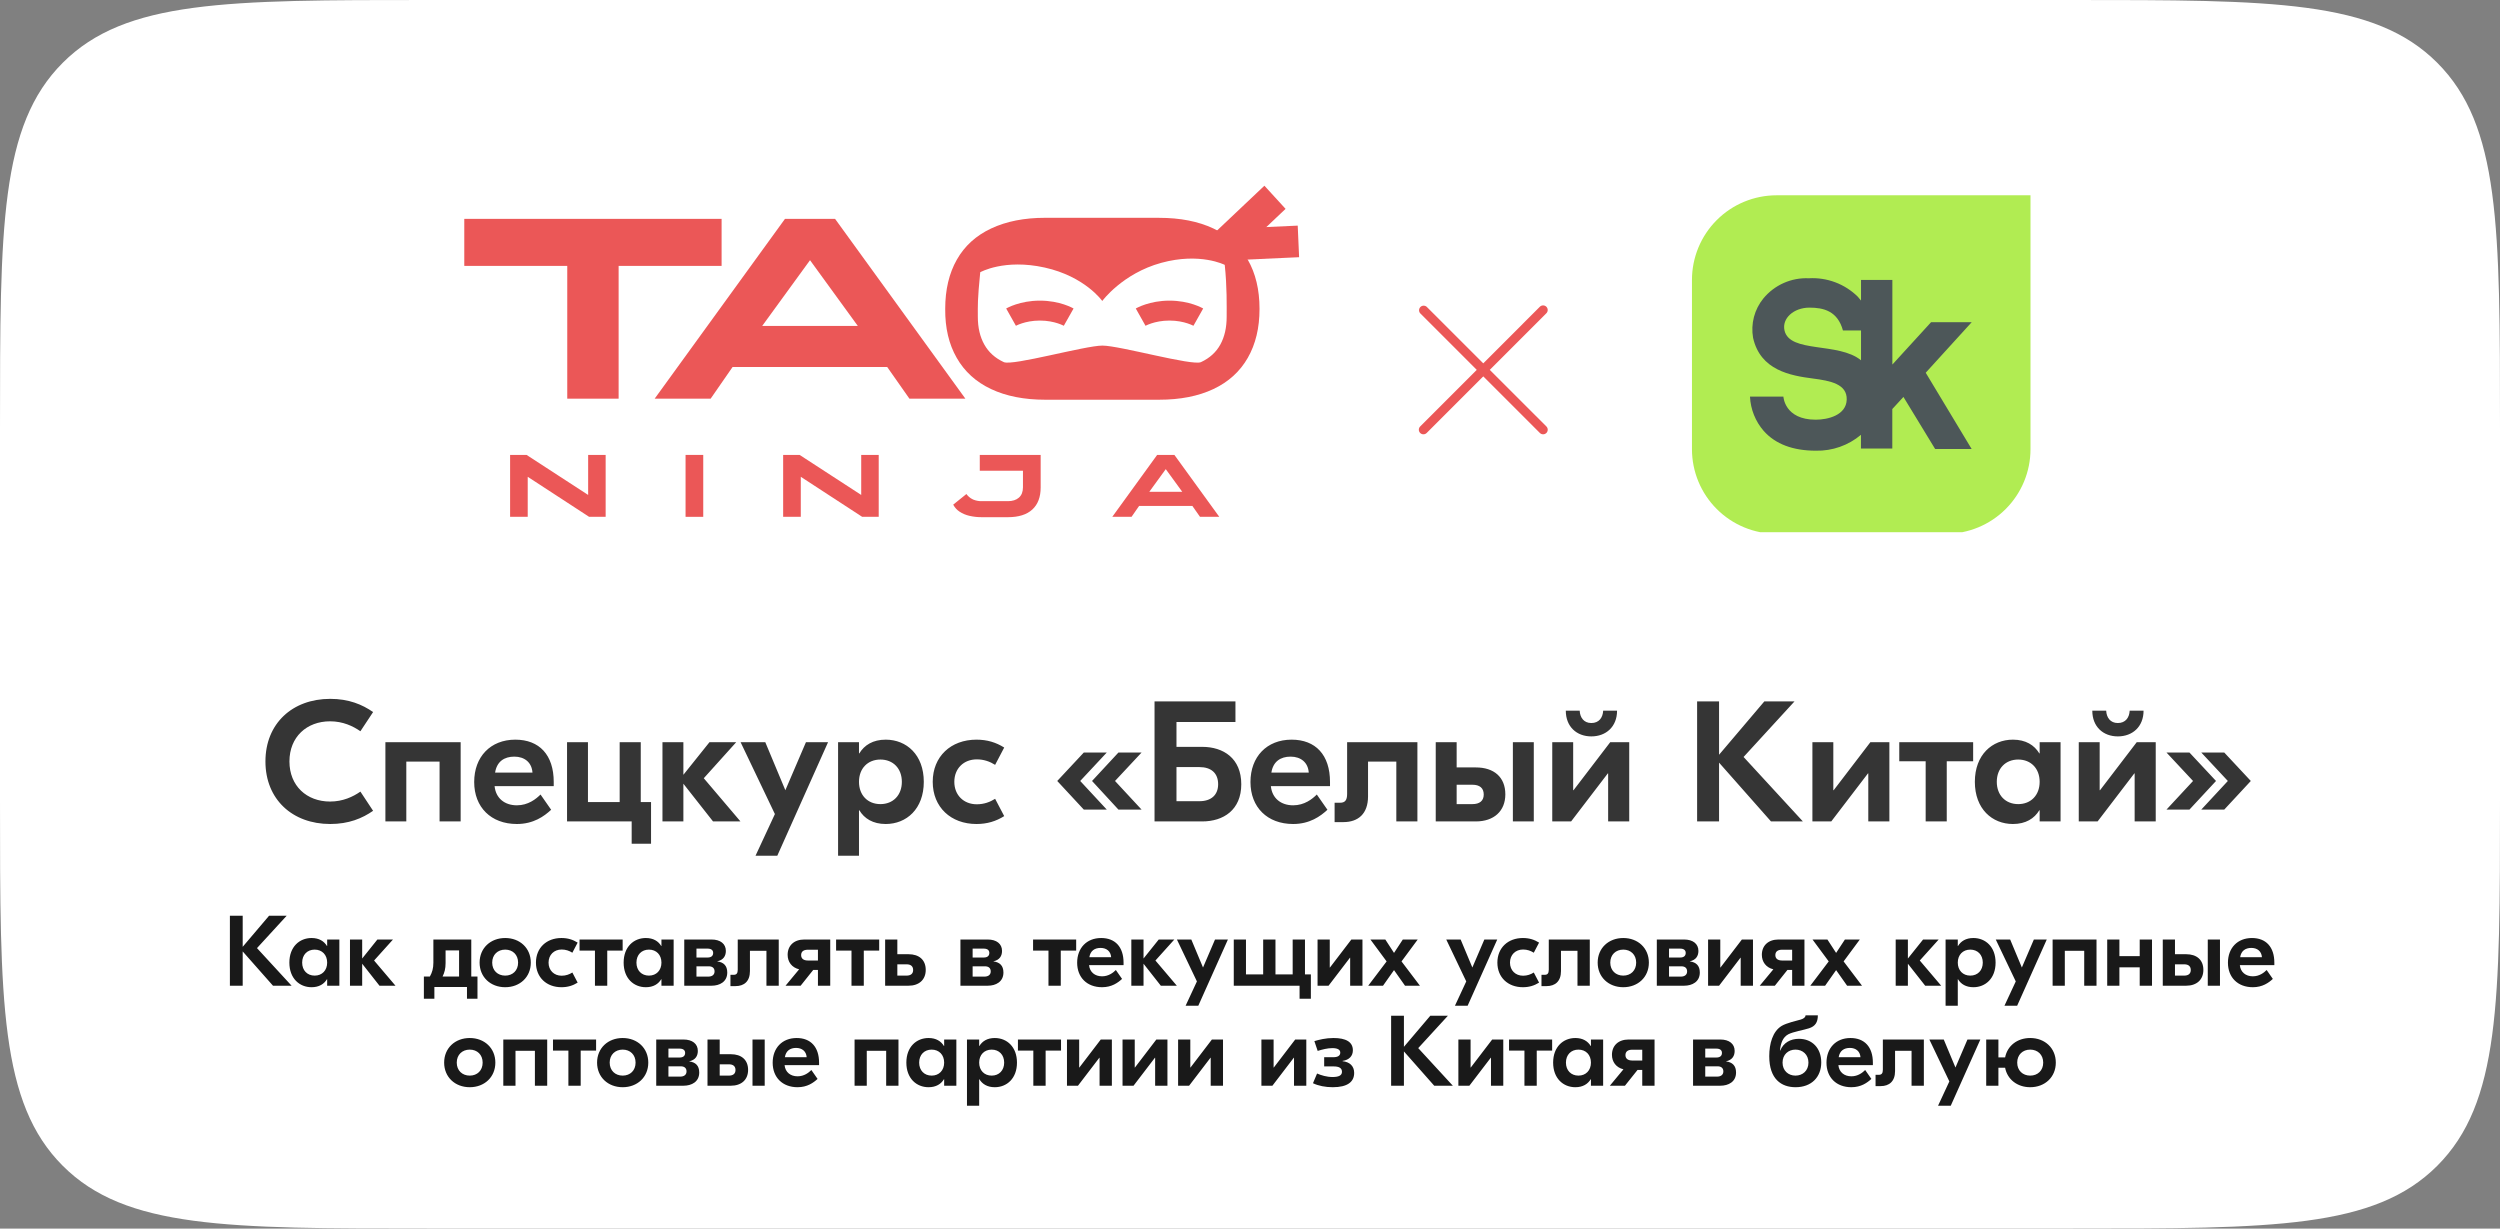
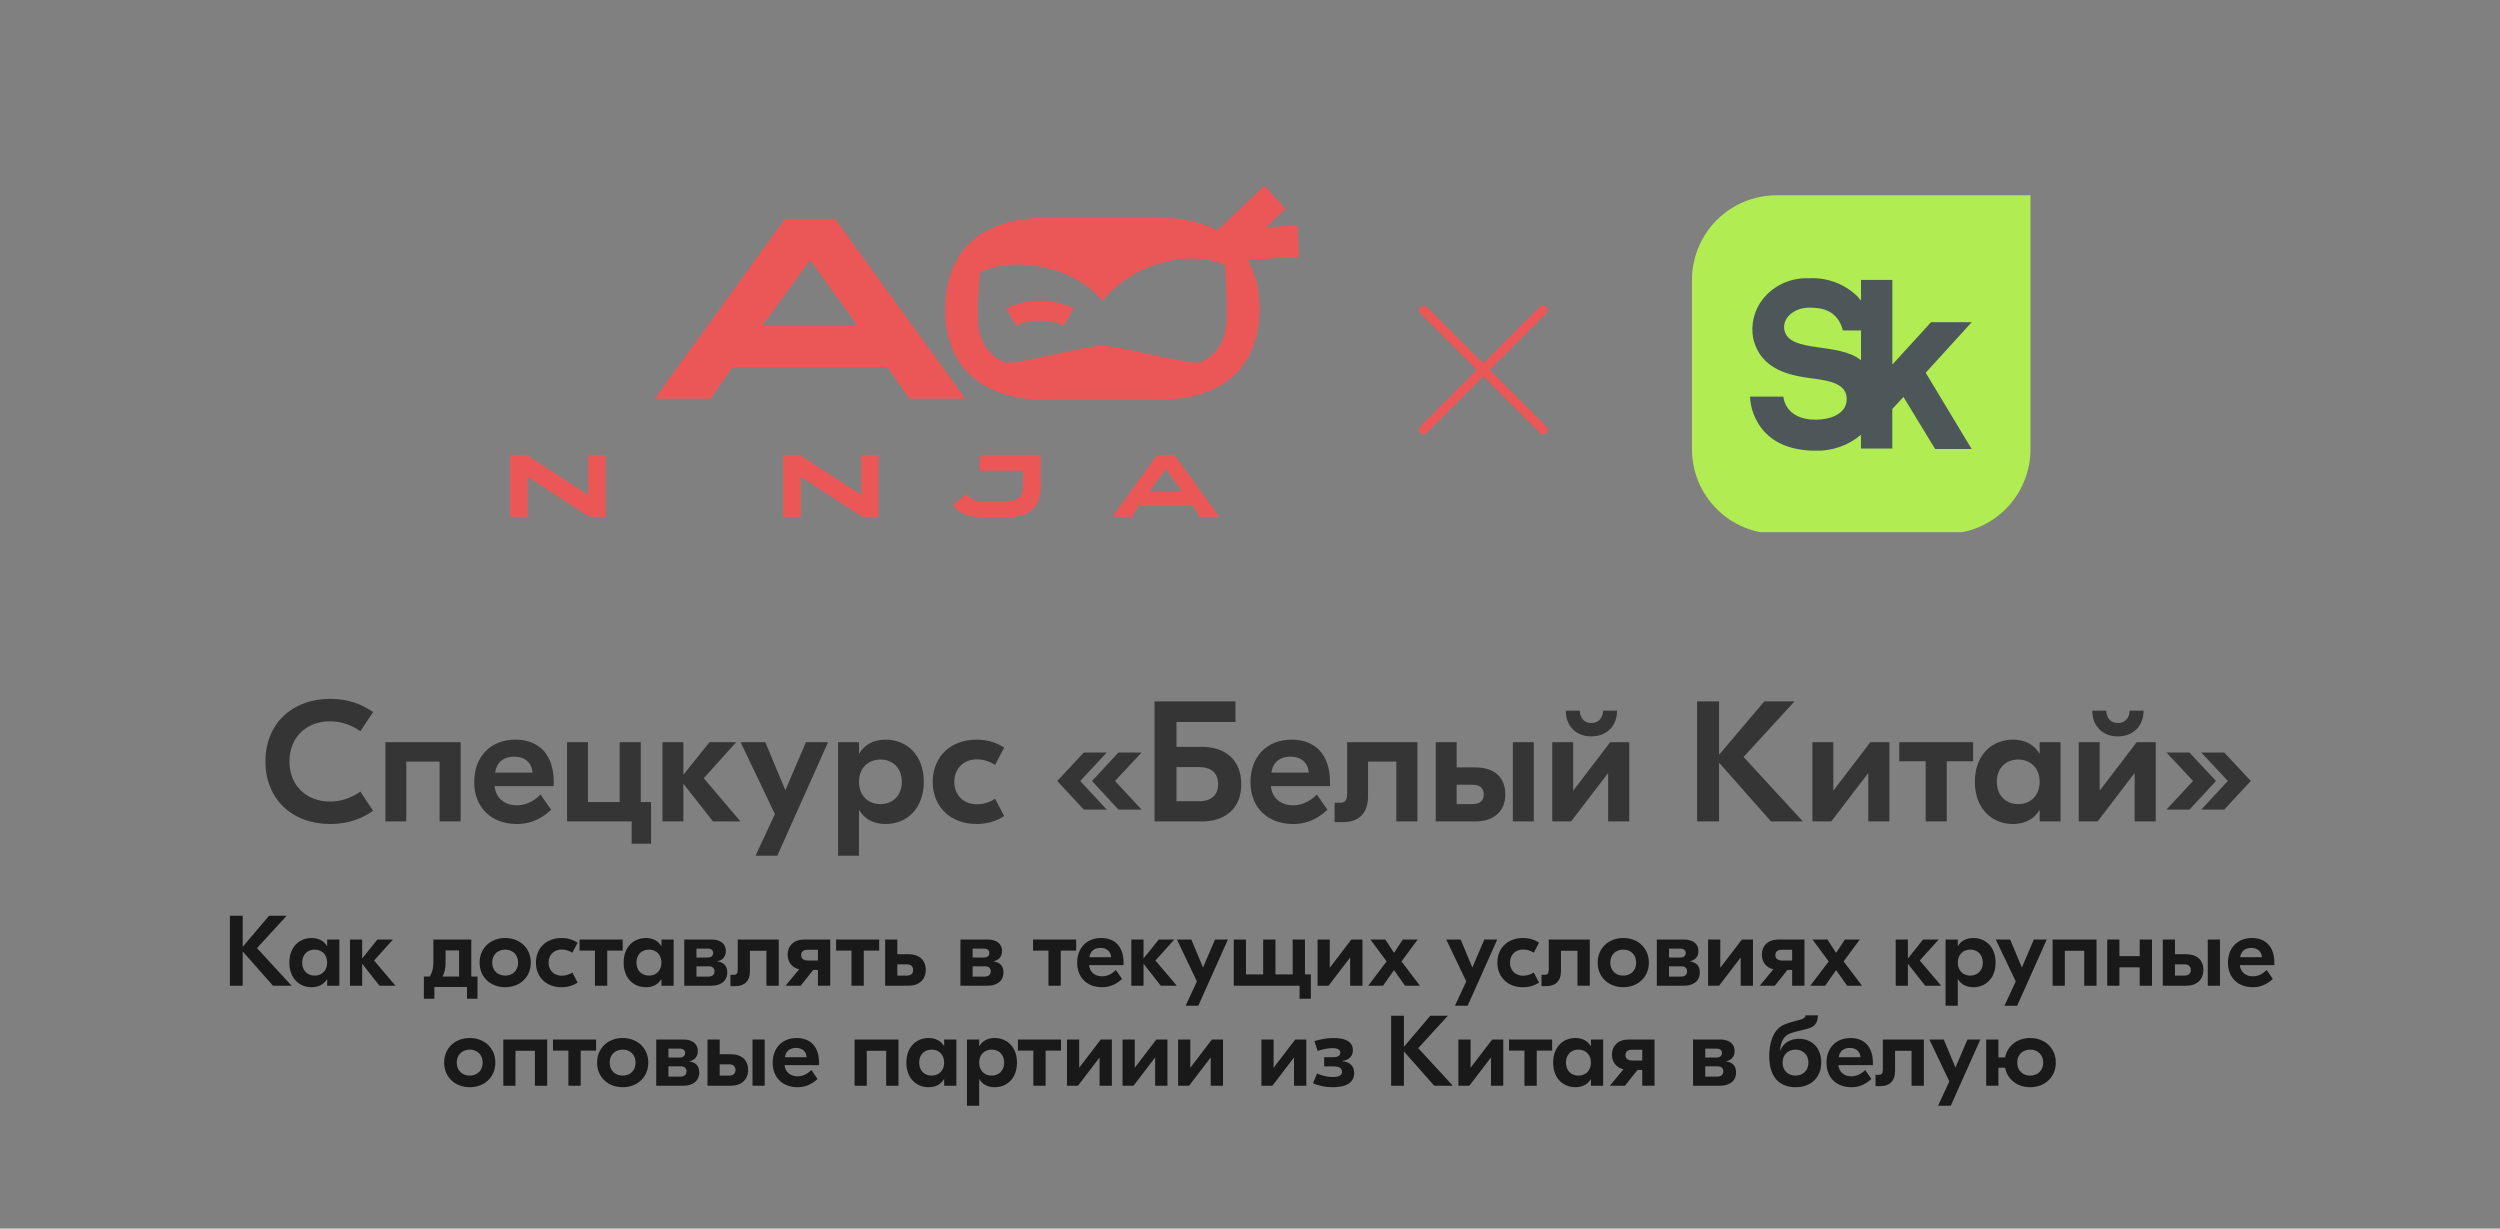
<svg xmlns="http://www.w3.org/2000/svg" width="350" height="172" viewBox="0 0 350 172" fill="none">
  <rect x="0" y="0" width="350" height="172" fill="#808080" stroke="none" />
-   <path d="M0 60C0 31.716 0 17.574 8.787 8.787C17.574 0 31.716 0 60 0H290C318.284 0 332.426 0 341.213 8.787C350 17.574 350 31.716 350 60V112C350 140.284 350 154.426 341.213 163.213C332.426 172 318.284 172 290 172H60C31.716 172 17.574 172 8.787 163.213C0 154.426 0 140.284 0 112V60Z" fill="white" />
  <path d="M198.824 60.615C198.884 60.675 198.955 60.722 199.033 60.755C199.111 60.787 199.195 60.804 199.28 60.804C199.364 60.804 199.448 60.787 199.526 60.755C199.605 60.722 199.676 60.675 199.736 60.615L207.657 52.694L215.581 60.615C215.702 60.736 215.866 60.804 216.038 60.804C216.209 60.804 216.373 60.736 216.494 60.615C216.614 60.494 216.682 60.33 216.682 60.159C216.682 59.988 216.614 59.824 216.494 59.703L208.569 51.782L216.49 43.857C216.611 43.736 216.679 43.572 216.679 43.401C216.679 43.23 216.611 43.066 216.49 42.945C216.369 42.824 216.205 42.756 216.034 42.756C215.863 42.756 215.699 42.824 215.578 42.945L207.657 50.87L199.732 42.948C199.609 42.843 199.451 42.788 199.288 42.794C199.126 42.8 198.972 42.867 198.857 42.982C198.743 43.097 198.675 43.251 198.669 43.413C198.663 43.575 198.718 43.734 198.824 43.857L206.745 51.782L198.824 59.706C198.704 59.827 198.636 59.99 198.636 60.16C198.636 60.331 198.704 60.494 198.824 60.615Z" fill="#EB5757" />
  <g clip-path="url(#clip0_1572_9867)">
    <path d="M248.723 27.341C245.581 27.341 242.567 28.589 240.345 30.811C238.123 33.033 236.875 36.047 236.875 39.189V62.886C236.875 66.028 238.123 69.042 240.345 71.264C242.567 73.486 245.581 74.734 248.723 74.734H272.42C275.563 74.734 278.576 73.486 280.798 71.264C283.02 69.042 284.269 66.028 284.269 62.886V27.341H248.723Z" fill="#B1EC52" />
    <path d="M276.039 45.108H270.35L264.931 51.037V39.189H260.542V42.077C260.401 41.89 260.247 41.708 260.08 41.528C259.182 40.646 258.109 39.961 256.931 39.519C255.752 39.076 254.494 38.885 253.237 38.958C252.031 38.902 250.828 39.128 249.723 39.618C248.619 40.107 247.644 40.847 246.875 41.778C246.253 42.54 245.801 43.427 245.552 44.378C245.303 45.33 245.262 46.324 245.431 47.293C246.451 51.855 250.686 52.587 253.795 52.991C256.25 53.309 258.608 53.761 258.54 55.946C258.473 58.131 255.913 58.757 254.2 58.757C249.82 58.757 249.676 55.523 249.676 55.523H244.998C245.079 57.298 245.757 58.994 246.923 60.335C248.559 62.173 251.014 63.097 254.219 63.097C256.524 63.15 258.769 62.359 260.533 60.874V62.799H264.922V57.265L266.481 55.571L270.918 62.857H276.029L269.6 52.183L276.039 45.108ZM249.83 46.263C249.445 44.569 251.129 43.068 253.324 43.068C255.249 43.068 257.26 43.511 258.011 46.263H260.542V50.441C257.395 47.861 250.561 49.478 249.83 46.263Z" fill="#4D5759" />
  </g>
-   <path d="M101.024 30.641V37.225H86.607V55.814H79.416V37.225H65V30.641H101.024Z" fill="#EB5757" />
  <path d="M135.153 55.814H127.319L124.207 51.377H102.563L99.49 55.814H91.652L109.897 30.641H116.91L135.153 55.814ZM113.403 36.425L106.709 45.629H120.092L113.403 36.425Z" fill="#EB5757" />
  <path d="M162.273 30.496C165.23 30.496 167.764 30.993 169.875 31.987C171.986 32.981 173.59 34.437 174.686 36.353C175.784 38.268 176.333 40.56 176.333 43.228V43.265C176.333 45.908 175.784 48.188 174.686 50.104C173.589 52.02 171.985 53.475 169.875 54.469C167.764 55.464 165.23 55.962 162.273 55.961H146.324C143.39 55.961 140.866 55.464 138.752 54.469C136.637 53.474 135.033 52.017 133.94 50.099C132.843 48.184 132.306 45.904 132.33 43.26V43.223C132.33 40.556 132.873 38.264 133.959 36.349C135.045 34.433 136.649 32.977 138.77 31.983C140.892 30.988 143.408 30.491 146.319 30.492L162.273 30.496ZM168.138 50.697C169.349 50.136 170.252 49.318 170.845 48.241C171.439 47.165 171.734 45.868 171.733 44.353V44.312C171.733 42.77 171.788 40.134 171.464 37.083C171.464 37.083 168.01 35.306 162.575 36.798C157.139 38.291 154.317 42.136 154.317 42.136C154.317 42.136 151.914 38.712 146.26 37.457C140.605 36.201 137.232 38.114 137.232 38.114C136.838 42.087 136.896 42.77 136.896 44.312V44.353C136.896 45.866 137.199 47.162 137.806 48.241C138.412 49.32 139.321 50.138 140.533 50.697C141.74 51.255 151.919 48.383 154.336 48.383C156.752 48.383 166.925 51.257 168.138 50.697Z" fill="#EB5757" />
  <path d="M71.414 72.356V63.688H73.719L82.525 69.412L82.341 69.45V63.688H84.791V72.356H82.475L73.696 66.631L73.881 66.594V72.356H71.414Z" fill="#EB5757" />
-   <path d="M95.978 72.356V63.688H98.454V72.356H95.978Z" fill="#EB5757" />
  <path d="M109.641 72.356V63.688H111.946L120.754 69.412L120.57 69.45V63.688H123.02V72.356H120.705L111.925 66.631L112.11 66.594V72.356H109.641Z" fill="#EB5757" />
  <path d="M145.693 68.247C145.693 69.591 145.303 70.621 144.523 71.335C143.743 72.049 142.606 72.406 141.111 72.406H137.478C136.881 72.413 136.285 72.348 135.703 72.212C135.22 72.101 134.76 71.906 134.342 71.635C133.968 71.389 133.661 71.05 133.449 70.652L135.297 69.162C135.315 69.198 135.34 69.229 135.37 69.255C135.404 69.286 135.434 69.322 135.457 69.362C135.696 69.627 135.991 69.834 136.32 69.969C136.69 70.108 137.083 70.174 137.478 70.163H141.111C141.76 70.163 142.272 69.998 142.648 69.668C143.023 69.339 143.212 68.861 143.214 68.234V65.904H137.169V63.688H145.693V68.247Z" fill="#EB5757" />
  <path d="M170.699 72.356H168L166.929 70.827H159.476L158.417 72.356H155.719L162.001 63.688H164.416L170.699 72.356ZM163.208 65.679L160.904 68.848H165.513L163.208 65.679Z" fill="#EB5757" />
  <path d="M177.016 26L169.226 33.369L172.191 36.61L179.98 29.241L177.016 26Z" fill="#EB5757" />
  <path d="M181.681 31.587L171.052 32.071L171.247 36.492L181.875 36.009L181.681 31.587Z" fill="#EB5757" />
  <path fill-rule="evenodd" clip-rule="evenodd" d="M142.229 45.611C142.23 45.611 142.23 45.61 141.547 44.401C140.864 43.191 140.864 43.19 140.865 43.19L140.867 43.189L140.871 43.186C140.874 43.185 140.878 43.183 140.881 43.181C140.889 43.176 140.898 43.171 140.908 43.166C140.929 43.154 140.957 43.139 140.99 43.121C141.057 43.086 141.148 43.041 141.263 42.987C141.491 42.882 141.814 42.747 142.22 42.614C143.031 42.349 144.182 42.089 145.582 42.089C146.983 42.089 148.133 42.349 148.944 42.614C149.349 42.747 149.672 42.882 149.9 42.988C150.015 43.041 150.106 43.087 150.173 43.122C150.206 43.139 150.233 43.154 150.254 43.166C150.265 43.172 150.274 43.177 150.281 43.181C150.285 43.183 150.288 43.185 150.291 43.187L150.295 43.189L150.297 43.19L150.298 43.191C150.298 43.191 150.299 43.191 149.615 44.401C148.93 45.61 148.931 45.61 148.931 45.61L148.933 45.611L148.938 45.614C148.935 45.613 148.926 45.608 148.912 45.6C148.884 45.585 148.833 45.56 148.762 45.527C148.62 45.461 148.397 45.367 148.103 45.27C147.514 45.077 146.648 44.879 145.582 44.879C144.516 44.879 143.65 45.077 143.06 45.27C142.765 45.367 142.541 45.461 142.399 45.527C142.328 45.56 142.277 45.586 142.248 45.601C142.234 45.608 142.225 45.613 142.222 45.615C142.221 45.616 142.221 45.616 142.222 45.615L142.225 45.613L142.227 45.612L142.229 45.611L142.229 45.611ZM148.939 45.614L148.938 45.614C148.94 45.615 148.94 45.615 148.939 45.614Z" fill="#EB5757" />
-   <path fill-rule="evenodd" clip-rule="evenodd" d="M160.374 45.611C160.375 45.611 160.375 45.61 159.692 44.401C159.009 43.191 159.009 43.19 159.01 43.19L159.011 43.19L159.012 43.189L159.016 43.186C159.019 43.185 159.023 43.183 159.026 43.181C159.034 43.176 159.043 43.171 159.053 43.166C159.074 43.154 159.102 43.139 159.135 43.121C159.202 43.086 159.293 43.041 159.408 42.987C159.636 42.882 159.959 42.747 160.365 42.614C161.176 42.349 162.327 42.089 163.727 42.089C165.128 42.089 166.279 42.349 167.089 42.614C167.495 42.747 167.818 42.882 168.047 42.988C168.161 43.041 168.252 43.087 168.319 43.122C168.353 43.139 168.38 43.154 168.401 43.166C168.411 43.172 168.42 43.177 168.428 43.181C168.431 43.183 168.435 43.185 168.438 43.187L168.442 43.189L168.444 43.19L168.444 43.19C168.445 43.191 168.445 43.191 167.762 44.401C167.078 45.61 167.079 45.61 167.079 45.611L167.08 45.611L167.081 45.612L167.086 45.615C167.083 45.613 167.074 45.608 167.06 45.601C167.031 45.586 166.981 45.56 166.91 45.527C166.767 45.461 166.544 45.367 166.249 45.27C165.659 45.077 164.793 44.879 163.727 44.879C162.661 44.879 161.795 45.077 161.205 45.27C160.91 45.367 160.686 45.461 160.544 45.527C160.473 45.56 160.422 45.586 160.394 45.601C160.379 45.608 160.37 45.613 160.367 45.615C160.366 45.616 160.366 45.616 160.367 45.615L160.37 45.613L160.372 45.612L160.374 45.611ZM167.087 45.615L167.086 45.615C167.088 45.615 167.088 45.616 167.087 45.615Z" fill="#EB5757" />
  <path d="M46.233 115.36C40.929 115.36 37.161 111.904 37.161 106.6C37.161 101.296 40.929 97.84 46.233 97.84C48.825 97.84 50.721 98.632 52.233 99.688L50.457 102.376C49.425 101.656 48.009 100.984 46.209 100.984C42.945 100.984 40.521 103.168 40.521 106.6C40.521 110.032 42.945 112.216 46.209 112.216C48.009 112.216 49.425 111.544 50.457 110.824L52.233 113.512C50.721 114.568 48.825 115.36 46.233 115.36ZM64.492 103.912V115H61.54V106.624H56.884V115H53.956V103.912H56.884H64.492ZM72.146 103.552C75.506 103.552 77.522 105.688 77.522 109.48V110.056H69.242C69.41 111.76 70.658 112.744 72.362 112.744C73.946 112.744 75.05 111.856 75.674 111.232L77.162 113.368C76.178 114.28 74.69 115.36 72.362 115.36C68.738 115.36 66.386 113.008 66.386 109.48C66.386 105.952 68.666 103.552 72.146 103.552ZM72.002 105.928C70.586 105.928 69.554 106.624 69.314 108.16H74.546C74.45 106.744 73.442 105.928 72.002 105.928ZM89.706 112.288H91.146V118.12H88.434V115H82.314H79.386V103.912H82.314V112.288H86.754V103.912H89.706V112.288ZM103.665 115H99.825L95.673 109.72V115H92.745V103.912H95.673V108.472L99.321 103.912H103.065L98.529 108.952L103.665 115ZM112.83 103.912H115.926L108.822 119.8H105.774L108.486 113.968L103.686 103.912H107.142L109.95 110.632L112.83 103.912ZM117.331 119.8V103.912H120.259V105.472H120.307C121.003 104.32 122.203 103.552 124.003 103.552C126.907 103.552 129.331 105.664 129.331 109.456C129.331 113.248 126.907 115.36 124.003 115.36C122.203 115.36 121.003 114.592 120.307 113.44H120.259V119.8H117.331ZM123.259 112.576C125.035 112.576 126.259 111.328 126.259 109.456C126.259 107.584 125.035 106.336 123.259 106.336C121.483 106.336 120.259 107.584 120.259 109.456C120.259 111.328 121.483 112.576 123.259 112.576ZM136.701 115.36C133.125 115.36 130.581 113.008 130.581 109.456C130.581 105.904 133.125 103.552 136.701 103.552C138.213 103.552 139.437 103.936 140.589 104.656L139.317 107.08C138.597 106.624 137.757 106.312 136.749 106.312C134.925 106.312 133.605 107.584 133.605 109.456C133.605 111.328 134.925 112.6 136.749 112.6C137.757 112.6 138.597 112.288 139.317 111.832L140.589 114.256C139.437 114.976 138.213 115.36 136.701 115.36ZM154.95 105.352L151.23 109.336L154.95 113.344H151.734L148.014 109.336L151.734 105.352H154.95ZM159.822 105.352L156.102 109.336L159.822 113.344H156.582L152.886 109.336L156.582 105.352H159.822ZM168.307 104.56C171.283 104.56 173.779 106.168 173.779 109.792C173.779 113.392 171.283 115 168.307 115H161.635V98.2H164.707H172.963V101.08H164.707V104.56H168.307ZM167.923 112.168C169.555 112.168 170.539 111.304 170.539 109.792C170.539 108.232 169.555 107.392 167.923 107.392H164.707V112.168H167.923ZM180.825 103.552C184.185 103.552 186.201 105.688 186.201 109.48V110.056H177.921C178.089 111.76 179.337 112.744 181.041 112.744C182.625 112.744 183.729 111.856 184.353 111.232L185.841 113.368C184.857 114.28 183.369 115.36 181.041 115.36C177.417 115.36 175.065 113.008 175.065 109.48C175.065 105.952 177.345 103.552 180.825 103.552ZM180.681 105.928C179.265 105.928 178.233 106.624 177.993 108.16H183.225C183.129 106.744 182.121 105.928 180.681 105.928ZM198.437 103.912V115H195.485V106.624H191.525V111.496C191.525 113.944 190.133 115.096 188.069 115.096H186.845V112.384H187.613C188.285 112.384 188.597 112.048 188.597 111.16V103.912H198.437ZM206.619 107.44C209.139 107.44 210.747 108.784 210.747 111.208C210.747 113.56 209.139 115 206.619 115H201.003V103.912H203.931V107.44H206.619ZM211.803 103.912H214.731V115H211.803V103.912ZM206.139 112.576C207.147 112.576 207.723 112.12 207.723 111.232C207.723 110.32 207.147 109.864 206.139 109.864H203.931V112.576H206.139ZM226.388 99.496C226.388 101.728 224.852 103.096 222.788 103.096C220.724 103.096 219.212 101.728 219.212 99.496H221.156C221.204 100.456 221.732 101.224 222.788 101.224C223.868 101.224 224.396 100.456 224.444 99.496H226.388ZM217.316 115V103.912H220.244V110.632H220.292L225.428 103.912H228.092V115H225.14V108.28H225.092L219.956 115H217.316ZM252.404 115H247.94L240.668 106.768V115H237.596V98.2H240.668V105.664L247.004 98.2H251.228L244.1 105.976L252.404 115ZM253.737 115V103.912H256.665V110.632H256.713L261.849 103.912H264.513V115H261.561V108.28H261.513L256.377 115H253.737ZM276.241 103.912V106.576H272.545V115H269.593V106.576H265.897V103.912L276.241 103.912ZM281.807 115.36C278.903 115.36 276.479 113.248 276.479 109.456C276.479 105.664 278.903 103.552 281.807 103.552C283.607 103.552 284.807 104.32 285.503 105.472H285.551V103.912H288.479V115H285.551V113.44H285.503C284.807 114.592 283.607 115.36 281.807 115.36ZM282.551 112.576C284.327 112.576 285.551 111.328 285.551 109.456C285.551 107.584 284.327 106.336 282.551 106.336C280.775 106.336 279.551 107.584 279.551 109.456C279.551 111.328 280.775 112.576 282.551 112.576ZM300.098 99.496C300.098 101.728 298.562 103.096 296.498 103.096C294.434 103.096 292.922 101.728 292.922 99.496H294.866C294.914 100.456 295.442 101.224 296.498 101.224C297.578 101.224 298.106 100.456 298.154 99.496H300.098ZM291.026 115V103.912H293.954V110.632H294.002L299.138 103.912H301.802V115H298.85V108.28H298.802L293.666 115H291.026ZM303.306 105.352H306.522L310.242 109.336L306.522 113.344H303.306L307.026 109.336L303.306 105.352ZM308.178 105.352H311.394L315.114 109.336L311.394 113.344H308.178L311.898 109.336L308.178 105.352Z" fill="#353535" />
  <path d="M40.823 138H38.219L33.977 133.198V138H32.185V128.2H33.977V132.554L37.673 128.2H40.137L35.979 132.736L40.823 138ZM43.62 138.21C41.925 138.21 40.511 136.978 40.511 134.766C40.511 132.554 41.925 131.322 43.62 131.322C44.669 131.322 45.37 131.77 45.776 132.442H45.803V131.532H47.511V138H45.803V137.09H45.776C45.37 137.762 44.669 138.21 43.62 138.21ZM44.053 136.586C45.09 136.586 45.803 135.858 45.803 134.766C45.803 133.674 45.09 132.946 44.053 132.946C43.017 132.946 42.303 133.674 42.303 134.766C42.303 135.858 43.017 136.586 44.053 136.586ZM55.367 138H53.127L50.705 134.92V138H48.997V131.532H50.705V134.192L52.833 131.532H55.017L52.371 134.472L55.367 138ZM65.979 136.712H66.847V139.82H65.377V138.182H60.813V139.82H59.343V136.712H60.183C60.505 136.138 60.673 135.578 60.673 134.766V131.532H62.381H65.279H65.979V136.712ZM62.381 134.836C62.381 135.62 62.227 136.166 61.961 136.712H64.271V133.058H62.381V134.836ZM70.728 131.322C72.786 131.322 74.312 132.736 74.312 134.766C74.312 136.796 72.786 138.21 70.728 138.21C68.67 138.21 67.144 136.796 67.144 134.766C67.144 132.736 68.67 131.322 70.728 131.322ZM70.728 132.946C69.678 132.946 68.908 133.66 68.908 134.766C68.908 135.872 69.678 136.586 70.728 136.586C71.778 136.586 72.534 135.872 72.534 134.766C72.534 133.66 71.778 132.946 70.728 132.946ZM78.603 138.21C76.517 138.21 75.033 136.838 75.033 134.766C75.033 132.694 76.517 131.322 78.603 131.322C79.485 131.322 80.199 131.546 80.871 131.966L80.129 133.38C79.709 133.114 79.219 132.932 78.631 132.932C77.567 132.932 76.797 133.674 76.797 134.766C76.797 135.858 77.567 136.6 78.631 136.6C79.219 136.6 79.709 136.418 80.129 136.152L80.871 137.566C80.199 137.986 79.485 138.21 78.603 138.21ZM87.171 131.532V133.086H85.015V138H83.293V133.086H81.137V131.532H87.171ZM90.418 138.21C88.724 138.21 87.31 136.978 87.31 134.766C87.31 132.554 88.724 131.322 90.418 131.322C91.468 131.322 92.168 131.77 92.574 132.442H92.602V131.532H94.31V138H92.602V137.09H92.574C92.168 137.762 91.468 138.21 90.418 138.21ZM90.852 136.586C91.888 136.586 92.602 135.858 92.602 134.766C92.602 133.674 91.888 132.946 90.852 132.946C89.816 132.946 89.102 133.674 89.102 134.766C89.102 135.858 89.816 136.586 90.852 136.586ZM100.416 134.598C101.298 134.71 101.816 135.186 101.816 136.152C101.816 137.454 100.752 138 99.618 138H95.796V131.532H99.618C100.85 131.532 101.62 132.134 101.62 133.128C101.62 133.842 101.27 134.402 100.416 134.584V134.598ZM99.058 132.806H97.504V134.052H99.072C99.562 134.052 99.842 133.828 99.842 133.408C99.842 133.016 99.562 132.806 99.058 132.806ZM99.156 136.726C99.688 136.726 100.038 136.474 100.038 135.998C100.038 135.522 99.73 135.284 99.226 135.284H97.504V136.726H99.156ZM109.024 131.532V138H107.302V133.114H104.992V135.956C104.992 137.384 104.18 138.056 102.976 138.056H102.262V136.474H102.71C103.102 136.474 103.284 136.278 103.284 135.76V131.532H109.024ZM112.593 131.532H116.233V138H114.511V135.788H113.853L112.089 138H109.975L111.879 135.704C110.843 135.452 110.269 134.654 110.269 133.674C110.269 132.386 111.165 131.532 112.593 131.532ZM113.111 134.472H114.511V132.96H113.111C112.467 132.96 112.159 133.24 112.159 133.716C112.159 134.178 112.467 134.472 113.111 134.472ZM123.087 131.532V133.086H120.931V138H119.209V133.086H117.053V131.532H123.087ZM127.195 133.59C128.665 133.59 129.603 134.374 129.603 135.788C129.603 137.16 128.665 138 127.195 138H123.919V131.532H125.627V133.59H127.195ZM126.915 136.586C127.503 136.586 127.839 136.32 127.839 135.802C127.839 135.27 127.503 135.004 126.915 135.004H125.627V136.586H126.915ZM139.08 134.598C139.962 134.71 140.48 135.186 140.48 136.152C140.48 137.454 139.416 138 138.282 138H134.46V131.532H138.282C139.514 131.532 140.284 132.134 140.284 133.128C140.284 133.842 139.934 134.402 139.08 134.584V134.598ZM137.722 132.806H136.168V134.052H137.736C138.226 134.052 138.506 133.828 138.506 133.408C138.506 133.016 138.226 132.806 137.722 132.806ZM137.82 136.726C138.352 136.726 138.702 136.474 138.702 135.998C138.702 135.522 138.394 135.284 137.89 135.284H136.168V136.726H137.82ZM150.664 131.532V133.086H148.508V138H146.786V133.086H144.63V131.532H150.664ZM154.162 131.322C156.122 131.322 157.298 132.568 157.298 134.78V135.116H152.468C152.566 136.11 153.294 136.684 154.288 136.684C155.212 136.684 155.856 136.166 156.22 135.802L157.088 137.048C156.514 137.58 155.646 138.21 154.288 138.21C152.174 138.21 150.802 136.838 150.802 134.78C150.802 132.722 152.132 131.322 154.162 131.322ZM154.078 132.708C153.252 132.708 152.65 133.114 152.51 134.01H155.562C155.506 133.184 154.918 132.708 154.078 132.708ZM164.756 138H162.516L160.094 134.92V138H158.386V131.532H160.094V134.192L162.222 131.532H164.406L161.76 134.472L164.756 138ZM170.102 131.532H171.908L167.764 140.8H165.986L167.568 137.398L164.768 131.532H166.784L168.422 135.452L170.102 131.532ZM182.696 136.418H183.522V139.82H181.94V138H178.566H174.436H172.728V131.532H174.436V136.418H176.844V131.532H178.566V136.418H180.974V131.532H182.696V136.418ZM184.458 138V131.532H186.166V135.452H186.194L189.19 131.532H190.744V138H189.022V134.08H188.994L185.998 138H184.458ZM196.703 138L195.163 135.816L193.623 138H191.551L194.127 134.598L191.859 131.532H193.945L195.163 133.408L196.395 131.532H198.481L196.213 134.598L198.789 138H196.703ZM207.809 131.532H209.615L205.471 140.8H203.693L205.275 137.398L202.475 131.532H204.491L206.129 135.452L207.809 131.532ZM213.203 138.21C211.117 138.21 209.633 136.838 209.633 134.766C209.633 132.694 211.117 131.322 213.203 131.322C214.085 131.322 214.799 131.546 215.471 131.966L214.729 133.38C214.309 133.114 213.819 132.932 213.231 132.932C212.167 132.932 211.397 133.674 211.397 134.766C211.397 135.858 212.167 136.6 213.231 136.6C213.819 136.6 214.309 136.418 214.729 136.152L215.471 137.566C214.799 137.986 214.085 138.21 213.203 138.21ZM222.569 131.532V138H220.847V133.114H218.537V135.956C218.537 137.384 217.725 138.056 216.521 138.056H215.807V136.474H216.255C216.647 136.474 216.829 136.278 216.829 135.76V131.532H222.569ZM227.258 131.322C229.316 131.322 230.842 132.736 230.842 134.766C230.842 136.796 229.316 138.21 227.258 138.21C225.2 138.21 223.674 136.796 223.674 134.766C223.674 132.736 225.2 131.322 227.258 131.322ZM227.258 132.946C226.208 132.946 225.438 133.66 225.438 134.766C225.438 135.872 226.208 136.586 227.258 136.586C228.308 136.586 229.064 135.872 229.064 134.766C229.064 133.66 228.308 132.946 227.258 132.946ZM236.574 134.598C237.456 134.71 237.974 135.186 237.974 136.152C237.974 137.454 236.91 138 235.776 138H231.954V131.532H235.776C237.008 131.532 237.778 132.134 237.778 133.128C237.778 133.842 237.428 134.402 236.574 134.584V134.598ZM235.216 132.806H233.662V134.052H235.23C235.72 134.052 236 133.828 236 133.408C236 133.016 235.72 132.806 235.216 132.806ZM235.314 136.726C235.846 136.726 236.196 136.474 236.196 135.998C236.196 135.522 235.888 135.284 235.384 135.284H233.662V136.726H235.314ZM239.132 138V131.532H240.84V135.452H240.868L243.864 131.532H245.418V138H243.696V134.08H243.668L240.672 138H239.132ZM248.983 131.532H252.623V138H250.901V135.788H250.243L248.479 138H246.365L248.269 135.704C247.233 135.452 246.659 134.654 246.659 133.674C246.659 132.386 247.555 131.532 248.983 131.532ZM249.501 134.472H250.901V132.96H249.501C248.857 132.96 248.549 133.24 248.549 133.716C248.549 134.178 248.857 134.472 249.501 134.472ZM258.596 138L257.056 135.816L255.516 138H253.444L256.02 134.598L253.752 131.532H255.838L257.056 133.408L258.288 131.532H260.374L258.106 134.598L260.682 138H258.596ZM271.766 138H269.526L267.104 134.92V138H265.396V131.532H267.104V134.192L269.232 131.532H271.416L268.77 134.472L271.766 138ZM272.382 140.8V131.532H274.09V132.442H274.118C274.524 131.77 275.224 131.322 276.274 131.322C277.968 131.322 279.382 132.554 279.382 134.766C279.382 136.978 277.968 138.21 276.274 138.21C275.224 138.21 274.524 137.762 274.118 137.09H274.09V140.8H272.382ZM275.84 136.586C276.876 136.586 277.59 135.858 277.59 134.766C277.59 133.674 276.876 132.946 275.84 132.946C274.804 132.946 274.09 133.674 274.09 134.766C274.09 135.858 274.804 136.586 275.84 136.586ZM284.741 131.532H286.547L282.403 140.8H280.625L282.207 137.398L279.407 131.532H281.423L283.061 135.452L284.741 131.532ZM293.512 131.532V138H291.79V133.114H289.074V138H287.366V131.532H289.074H293.512ZM299.559 131.532H301.281V138H299.559V135.424H296.717V138H295.009V131.532H296.717V133.856H299.559V131.532ZM306.064 133.59C307.534 133.59 308.472 134.374 308.472 135.788C308.472 137.16 307.534 138 306.064 138H302.788V131.532H304.496V133.59H306.064ZM309.088 131.532H310.796V138H309.088V131.532ZM305.784 136.586C306.372 136.586 306.708 136.32 306.708 135.802C306.708 135.27 306.372 135.004 305.784 135.004H304.496V136.586H305.784ZM315.272 131.322C317.232 131.322 318.408 132.568 318.408 134.78V135.116H313.578C313.676 136.11 314.404 136.684 315.398 136.684C316.322 136.684 316.966 136.166 317.33 135.802L318.198 137.048C317.624 137.58 316.756 138.21 315.398 138.21C313.284 138.21 311.912 136.838 311.912 134.78C311.912 132.722 313.242 131.322 315.272 131.322ZM315.188 132.708C314.362 132.708 313.76 133.114 313.62 134.01H316.672C316.616 133.184 316.028 132.708 315.188 132.708ZM65.765 145.322C67.823 145.322 69.349 146.736 69.349 148.766C69.349 150.796 67.823 152.21 65.765 152.21C63.707 152.21 62.181 150.796 62.181 148.766C62.181 146.736 63.707 145.322 65.765 145.322ZM65.765 146.946C64.715 146.946 63.945 147.66 63.945 148.766C63.945 149.872 64.715 150.586 65.765 150.586C66.815 150.586 67.571 149.872 67.571 148.766C67.571 147.66 66.815 146.946 65.765 146.946ZM76.608 145.532V152H74.886V147.114H72.17V152H70.462V145.532H72.17H76.608ZM83.453 145.532V147.086H81.297V152H79.575V147.086H77.419V145.532H83.453ZM87.175 145.322C89.234 145.322 90.76 146.736 90.76 148.766C90.76 150.796 89.234 152.21 87.175 152.21C85.118 152.21 83.591 150.796 83.591 148.766C83.591 146.736 85.118 145.322 87.175 145.322ZM87.175 146.946C86.126 146.946 85.356 147.66 85.356 148.766C85.356 149.872 86.126 150.586 87.175 150.586C88.225 150.586 88.981 149.872 88.981 148.766C88.981 147.66 88.225 146.946 87.175 146.946ZM96.492 148.598C97.374 148.71 97.892 149.186 97.892 150.152C97.892 151.454 96.828 152 95.694 152H91.872V145.532H95.694C96.926 145.532 97.696 146.134 97.696 147.128C97.696 147.842 97.346 148.402 96.492 148.584V148.598ZM95.134 146.806H93.58V148.052H95.148C95.638 148.052 95.918 147.828 95.918 147.408C95.918 147.016 95.638 146.806 95.134 146.806ZM95.232 150.726C95.764 150.726 96.114 150.474 96.114 149.998C96.114 149.522 95.806 149.284 95.302 149.284H93.58V150.726H95.232ZM102.326 147.59C103.796 147.59 104.734 148.374 104.734 149.788C104.734 151.16 103.796 152 102.326 152H99.05V145.532H100.758V147.59H102.326ZM105.35 145.532H107.058V152H105.35V145.532ZM102.046 150.586C102.634 150.586 102.97 150.32 102.97 149.802C102.97 149.27 102.634 149.004 102.046 149.004H100.758V150.586H102.046ZM111.534 145.322C113.494 145.322 114.67 146.568 114.67 148.78V149.116H109.84C109.938 150.11 110.666 150.684 111.66 150.684C112.584 150.684 113.228 150.166 113.592 149.802L114.46 151.048C113.886 151.58 113.018 152.21 111.66 152.21C109.546 152.21 108.174 150.838 108.174 148.78C108.174 146.722 109.504 145.322 111.534 145.322ZM111.45 146.708C110.624 146.708 110.022 147.114 109.882 148.01H112.934C112.878 147.184 112.29 146.708 111.45 146.708ZM125.786 145.532V152H124.064V147.114H121.348V152H119.64V145.532H121.348H125.786ZM129.998 152.21C128.304 152.21 126.89 150.978 126.89 148.766C126.89 146.554 128.304 145.322 129.998 145.322C131.048 145.322 131.748 145.77 132.154 146.442H132.182V145.532H133.89V152H132.182V151.09H132.154C131.748 151.762 131.048 152.21 129.998 152.21ZM130.432 150.586C131.468 150.586 132.182 149.858 132.182 148.766C132.182 147.674 131.468 146.946 130.432 146.946C129.396 146.946 128.682 147.674 128.682 148.766C128.682 149.858 129.396 150.586 130.432 150.586ZM135.376 154.8V145.532H137.084V146.442H137.112C137.518 145.77 138.218 145.322 139.268 145.322C140.962 145.322 142.376 146.554 142.376 148.766C142.376 150.978 140.962 152.21 139.268 152.21C138.218 152.21 137.518 151.762 137.112 151.09H137.084V154.8H135.376ZM138.834 150.586C139.87 150.586 140.584 149.858 140.584 148.766C140.584 147.674 139.87 146.946 138.834 146.946C137.798 146.946 137.084 147.674 137.084 148.766C137.084 149.858 137.798 150.586 138.834 150.586ZM148.544 145.532V147.086H146.388V152H144.666V147.086H142.51V145.532H148.544ZM149.376 152V145.532H151.084V149.452H151.112L154.108 145.532H155.662V152H153.94V148.08H153.912L150.916 152H149.376ZM157.155 152V145.532H158.863V149.452H158.891L161.887 145.532H163.441V152H161.719V148.08H161.691L158.695 152H157.155ZM164.935 152V145.532H166.643V149.452H166.671L169.667 145.532H171.221V152H169.499V148.08H169.471L166.475 152H164.935ZM176.597 152V145.532H178.305V149.452H178.333L181.329 145.532H182.883V152H181.161V148.08H181.133L178.137 152H176.597ZM186.574 152.21C185.566 152.21 184.558 152.014 183.816 151.65L184.39 150.292C184.964 150.544 185.748 150.782 186.56 150.782C187.4 150.782 187.876 150.572 187.876 150.054C187.876 149.494 187.414 149.298 186.7 149.298H185.384V148.01H186.658C187.288 148.01 187.638 147.8 187.638 147.366C187.638 146.946 187.246 146.736 186.532 146.736C185.86 146.736 185.09 146.932 184.474 147.128L184.012 145.756C184.67 145.56 185.608 145.322 186.686 145.322C188.408 145.322 189.402 145.854 189.402 147.044C189.402 147.842 188.884 148.388 187.96 148.528V148.57C188.94 148.668 189.584 149.228 189.584 150.208C189.584 151.468 188.646 152.21 186.574 152.21ZM203.395 152H200.791L196.549 147.198V152H194.757V142.2H196.549V146.554L200.245 142.2H202.709L198.551 146.736L203.395 152ZM204.173 152V145.532H205.881V149.452H205.909L208.905 145.532H210.459V152H208.737V148.08H208.709L205.713 152H204.173ZM217.3 145.532V147.086H215.144V152H213.422V147.086H211.266V145.532H217.3ZM220.547 152.21C218.853 152.21 217.439 150.978 217.439 148.766C217.439 146.554 218.853 145.322 220.547 145.322C221.597 145.322 222.297 145.77 222.703 146.442H222.731V145.532H224.439V152H222.731V151.09H222.703C222.297 151.762 221.597 152.21 220.547 152.21ZM220.981 150.586C222.017 150.586 222.731 149.858 222.731 148.766C222.731 147.674 222.017 146.946 220.981 146.946C219.945 146.946 219.231 147.674 219.231 148.766C219.231 149.858 219.945 150.586 220.981 150.586ZM227.997 145.532H231.637V152H229.915V149.788H229.257L227.493 152H225.379L227.283 149.704C226.247 149.452 225.673 148.654 225.673 147.674C225.673 146.386 226.569 145.532 227.997 145.532ZM228.515 148.472H229.915V146.96H228.515C227.871 146.96 227.563 147.24 227.563 147.716C227.563 148.178 227.871 148.472 228.515 148.472ZM241.647 148.598C242.529 148.71 243.047 149.186 243.047 150.152C243.047 151.454 241.983 152 240.849 152H237.027V145.532H240.849C242.081 145.532 242.851 146.134 242.851 147.128C242.851 147.842 242.501 148.402 241.647 148.584V148.598ZM240.289 146.806H238.735V148.052H240.303C240.793 148.052 241.073 147.828 241.073 147.408C241.073 147.016 240.793 146.806 240.289 146.806ZM240.387 150.726C240.919 150.726 241.269 150.474 241.269 149.998C241.269 149.522 240.961 149.284 240.457 149.284H238.735V150.726H240.387ZM251.377 152.21C249.389 152.21 247.695 151.076 247.695 147.87C247.695 146.12 248.171 144.398 249.431 143.628C250.145 143.208 251.447 142.928 252.119 142.732C252.525 142.606 252.763 142.424 252.777 142.144H254.499C254.499 143.138 254.121 143.684 253.253 143.964C252.539 144.202 251.055 144.44 250.355 144.804C249.585 145.224 249.305 146.036 249.193 147.072H249.235C249.683 145.98 250.663 145.434 251.853 145.434C253.701 145.434 254.975 146.736 254.975 148.738C254.975 150.782 253.617 152.21 251.377 152.21ZM251.363 150.586C252.371 150.586 253.183 149.9 253.183 148.766C253.183 147.632 252.371 146.946 251.363 146.946C250.369 146.946 249.557 147.632 249.557 148.766C249.557 149.9 250.369 150.586 251.363 150.586ZM259.067 145.322C261.027 145.322 262.203 146.568 262.203 148.78V149.116H257.373C257.471 150.11 258.199 150.684 259.193 150.684C260.117 150.684 260.761 150.166 261.125 149.802L261.993 151.048C261.419 151.58 260.551 152.21 259.193 152.21C257.079 152.21 255.707 150.838 255.707 148.78C255.707 146.722 257.037 145.322 259.067 145.322ZM258.983 146.708C258.157 146.708 257.555 147.114 257.415 148.01H260.467C260.411 147.184 259.823 146.708 258.983 146.708ZM269.34 145.532V152H267.618V147.114H265.308V149.956C265.308 151.384 264.496 152.056 263.292 152.056H262.578V150.474H263.026C263.418 150.474 263.6 150.278 263.6 149.76V145.532H269.34ZM275.444 145.532H277.25L273.106 154.8H271.328L272.91 151.398L270.11 145.532H272.126L273.764 149.452L275.444 145.532ZM284.229 145.322C286.287 145.322 287.813 146.736 287.813 148.766C287.813 150.796 286.287 152.21 284.229 152.21C282.423 152.21 281.023 151.118 280.715 149.48H279.777V152H278.069V145.532H279.777V148.038H280.715C281.037 146.4 282.423 145.322 284.229 145.322ZM284.229 150.586C285.279 150.586 286.049 149.872 286.049 148.766C286.049 147.66 285.279 146.946 284.229 146.946C283.179 146.946 282.409 147.66 282.409 148.766C282.409 149.872 283.179 150.586 284.229 150.586Z" fill="#191919" />
  <defs>
    <clipPath id="clip0_1572_9867">
      <rect width="48.125" height="47.163" fill="white" transform="translate(236.875 27.341)" />
    </clipPath>
  </defs>
</svg>